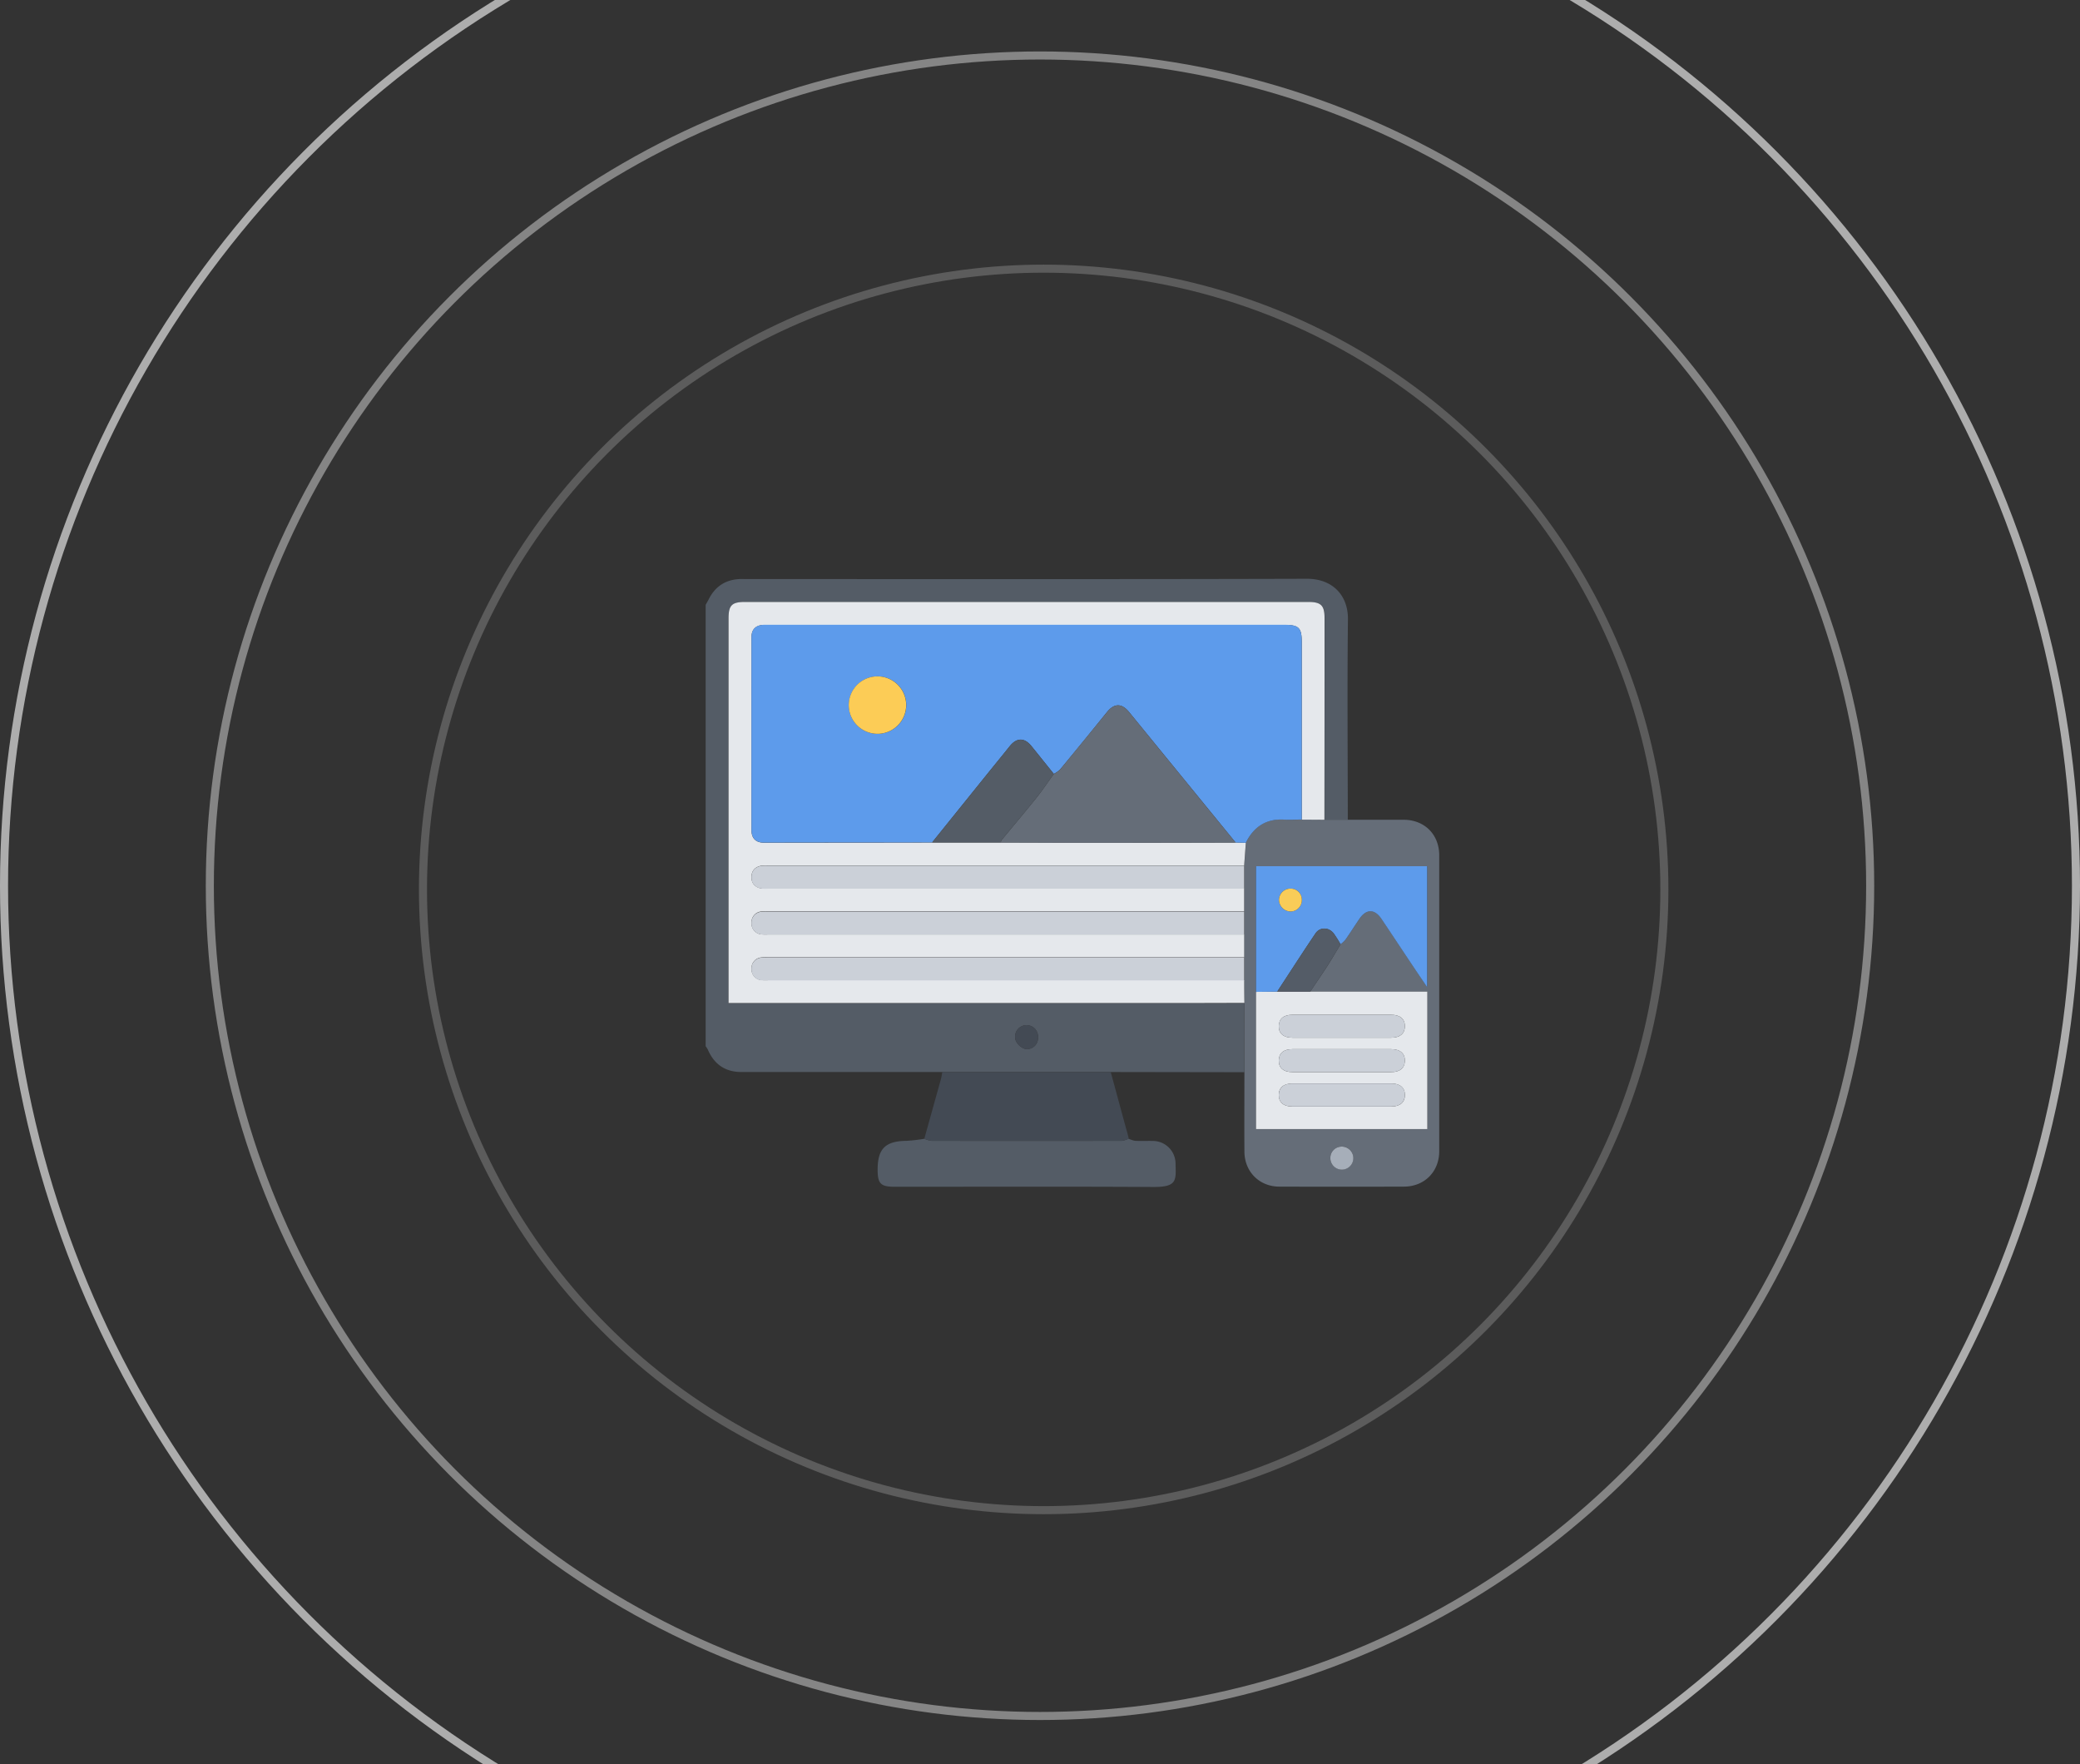
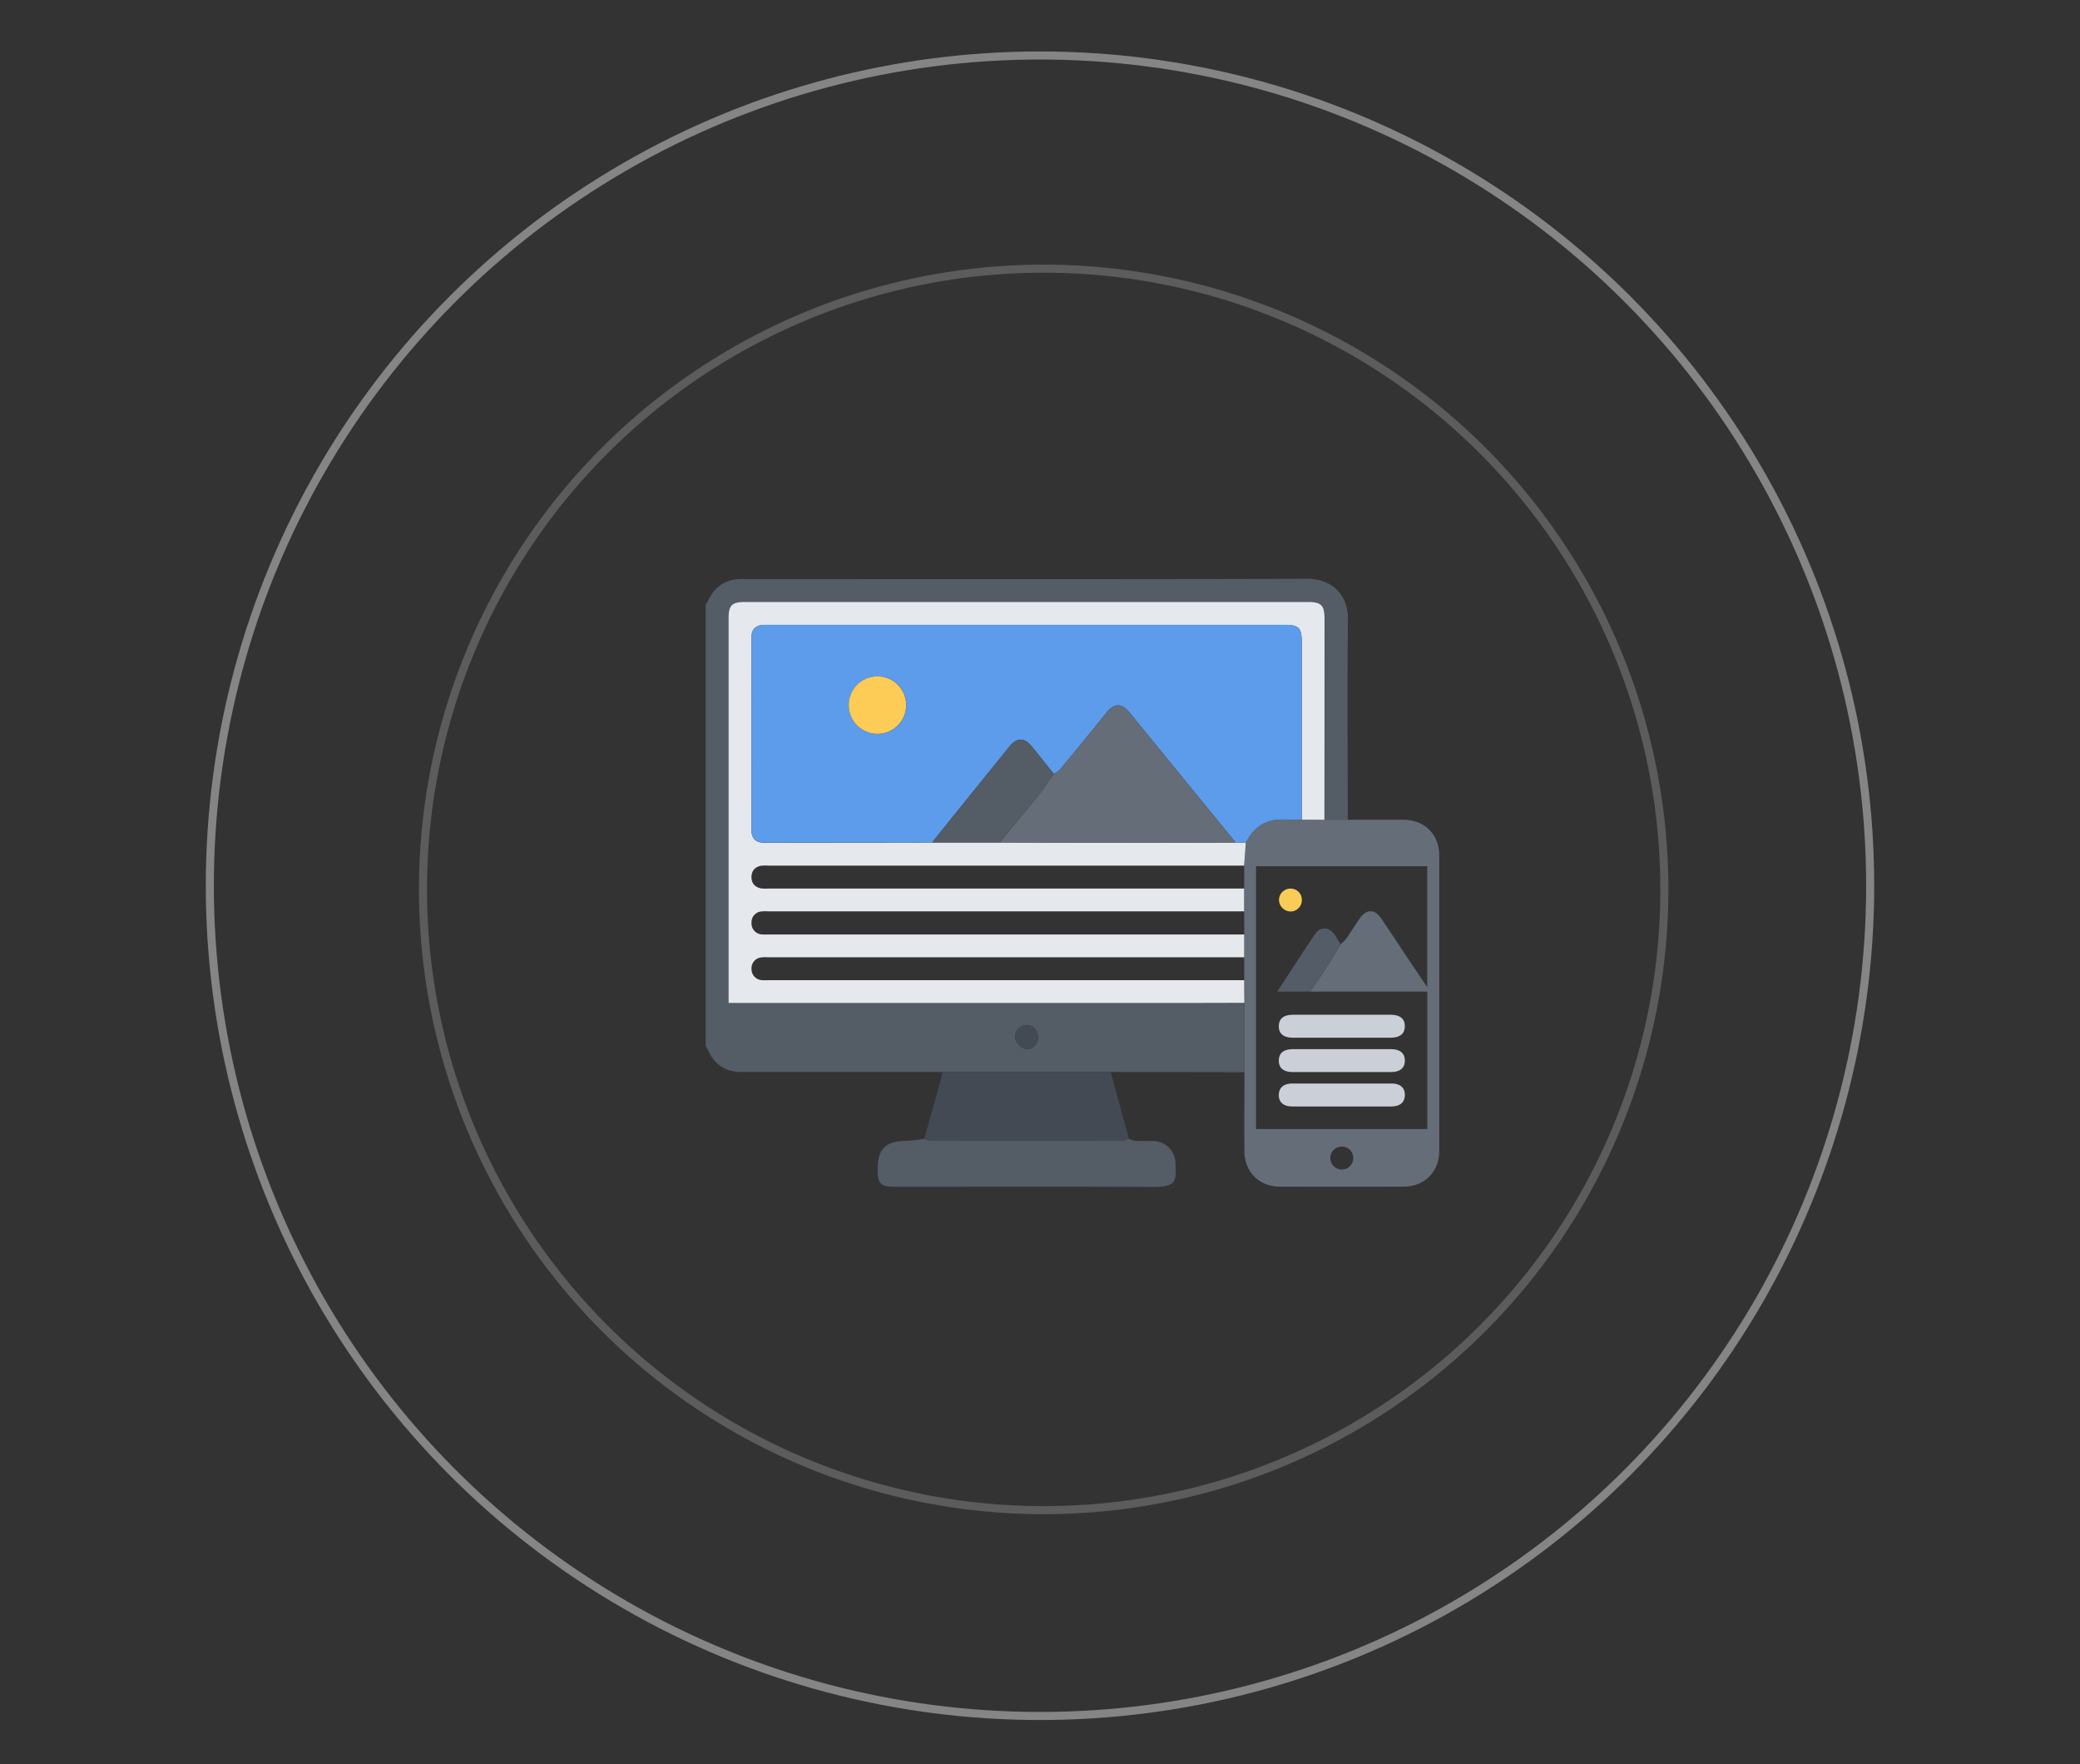
<svg xmlns="http://www.w3.org/2000/svg" width="283" height="240" fill="none">
  <rect width="100%" height="100%" fill="#333333" stroke="none" />
  <path d="m169.299 145.87-18.164-.029h-50.278c-2.172 0-3.688-1.042-4.547-3.042a3.308 3.308 0 0 0-.3-.463V82.284c.136-.245.282-.487.407-.737.856-1.714 2.229-2.656 4.151-2.766.323-.02.648 0 .974 0 25.429 0 50.862.034 76.302-.039 3.502 0 5.591 2.297 5.554 5.508-.106 9.094-.026 18.19-.018 27.286h-3.161c0-9.126.006-18.256.018-27.388 0-1.778-.464-2.242-2.247-2.242h-76.623c-1.8 0-2.247.448-2.247 2.235v52.351h61.312c2.956 0 5.912 0 8.87-.015l-.003 9.393Zm-28.067-4.735a1.567 1.567 0 0 0-.432-1.189 1.559 1.559 0 0 0-1.799-.328 1.56 1.56 0 0 0-.879 1.603c.042.703.948 1.539 1.633 1.508a1.516 1.516 0 0 0 1.477-1.594Z" fill="#545C66" />
  <path d="M180.198 111.524h10.763c2.849 0 4.854 1.992 4.857 4.841v40.255c0 2.786-2.011 4.805-4.795 4.815-5.651.019-11.302.019-16.955 0-2.724 0-4.737-2.031-4.755-4.753-.024-3.606 0-7.213 0-10.82v-9.396c-.011-1.031-.02-2.062-.027-3.094v-15.625l.23-3.104c1.073-2.195 2.778-3.312 5.278-3.138.782.055 1.563 0 2.328-.015l3.076.034Zm2.2 16.927c.245-.183.47-.392.67-.623.651-.929 1.26-1.89 1.898-2.828.932-1.372 2.071-1.372 2.998 0 1.414 2.102 2.807 4.216 4.213 6.32.641.959 1.289 1.909 2.008 2.977v-16.458h-23.292v35.763h23.305v-18.701h-15.922c.781-1.185 1.599-2.357 2.37-3.555.609-.947 1.169-1.927 1.752-2.89v-.005Zm.138 27.536a1.56 1.56 0 0 0-1.425.977 1.566 1.566 0 0 0 2.041 2.031 1.555 1.555 0 0 0 .97-1.43 1.538 1.538 0 0 0-.453-1.129 1.524 1.524 0 0 0-1.133-.444v-.005Z" fill="#656D78" />
  <path d="M153.586 154.925c.269.13.555.224.849.278.81.039 1.622 0 2.435.018a3.087 3.087 0 0 1 3.07 3.029c.06 2.323.261 3.25-3.031 3.232-11.719-.068-23.438-.026-35.156-.026-1.93 0-2.344-.414-2.344-2.331 0-2.865 1.062-3.888 3.953-3.922a22.4 22.4 0 0 0 2.409-.278c.307.138.632.232.966.278 8.632.016 17.263.016 25.893 0 .31-.005.633-.187.956-.278Z" fill="#545C66" />
  <path d="M153.586 154.925c-.323.096-.646.278-.969.278-8.63.016-17.261.016-25.893 0a3.53 3.53 0 0 1-.966-.278l2.268-8.138c.083-.305.122-.625.182-.941h22.917l2.083 7.67c.144.461.258.935.378 1.409Z" fill="#434A54" />
  <path d="M169.505 114.659c-.078 1.042-.154 2.076-.229 3.104h-64.781a5.093 5.093 0 0 0-.972.021c-.781.164-1.257.664-1.278 1.49-.021.869.442 1.403 1.278 1.583.323.042.648.05.972.023h64.781v3.104h-64.781a5.093 5.093 0 0 0-.972.021 1.469 1.469 0 0 0-1.273 1.519 1.5 1.5 0 0 0 1.281 1.588c.323.03.648.036.972.018h64.781v3.104h-64.781a4.858 4.858 0 0 0-.972.024 1.468 1.468 0 0 0-1.281 1.487 1.5 1.5 0 0 0 1.279 1.588c.323.03.649.036.974.019h64.781c0 1.031.009 2.062.026 3.093-2.958 0-5.914.016-8.87.016H99.125V84.128c0-1.787.448-2.235 2.247-2.235h76.597c1.784 0 2.25.464 2.247 2.242 0 9.13-.006 18.26-.018 27.389l-3.086-.019V87.336c0-1.927-.398-2.323-2.344-2.323H103.927c-1.096.04-1.682.6-1.682 1.703-.011 8.74-.011 17.479 0 26.216 0 1.105.583 1.709 1.679 1.709 7.631 0 15.263-.007 22.896-.021h9.336c4.485 0 8.966.034 13.448.031 6.17 0 12.341-.009 18.513-.029l1.388.037Z" fill="#E5E8EC" />
  <path d="M141.232 141.135a1.507 1.507 0 0 1-.403 1.108 1.509 1.509 0 0 1-1.074.486c-.685.031-1.591-.805-1.633-1.508a1.577 1.577 0 0 1 .366-1.211 1.56 1.56 0 0 1 2.312-.064 1.568 1.568 0 0 1 .432 1.189Z" fill="#434A54" />
  <path d="m169.505 114.659-1.388-.039-14.492-17.748c-1.013-1.237-2.034-1.213-3.026.021a780.253 780.253 0 0 1-6.385 7.813 3.765 3.765 0 0 1-.834.575c-1.015-1.26-2.023-2.526-3.044-3.784-.964-1.184-2.013-1.161-2.969.034-.989 1.24-1.997 2.464-2.995 3.701l-7.552 9.375c-7.639 0-15.271.007-22.896.021-1.096 0-1.679-.605-1.679-1.709-.011-8.739-.011-17.478 0-26.216 0-1.104.586-1.664 1.682-1.703h70.836c1.943 0 2.344.396 2.344 2.323v24.169c-.781 0-1.563.071-2.328.016-2.495-.162-4.201.969-5.274 3.151Zm-50.067-14.828a3.906 3.906 0 1 0-3.943-3.854c.004.512.109 1.019.309 1.49a3.89 3.89 0 0 0 3.634 2.363Z" fill="#5D9BEB" />
-   <path d="M178.276 134.901h15.922v18.701h-23.305V134.94l2.88-.034 4.503-.005Zm4.289 6.271h6.714c1.187 0 1.836-.536 1.862-1.51.028-1.024-.636-1.605-1.865-1.607h-13.43c-1.185 0-1.823.536-1.859 1.513-.029 1.021.635 1.601 1.865 1.604 2.237.003 4.475.003 6.713 0Zm.096 1.562h-6.812c-1.188 0-1.836.537-1.862 1.511-.029 1.023.635 1.607 1.862 1.607h13.43c1.187 0 1.823-.537 1.862-1.508.028-1.024-.636-1.604-1.862-1.61-2.206-.007-4.412-.002-6.618-.002v.002Zm-.151 7.8h6.813c1.161 0 1.823-.576 1.823-1.563s-.654-1.562-1.81-1.562H175.81c-1.162 0-1.823.573-1.823 1.562 0 .99.654 1.563 1.81 1.563 2.234.003 4.476-.003 6.713-.003v.003Z" fill="#E5E8EC" />
-   <path d="m173.773 134.906-2.88.034v-17.101h23.284v16.468c-.719-1.067-1.367-2.018-2.008-2.976-1.406-2.104-2.799-4.219-4.213-6.321-.927-1.377-2.065-1.377-2.998 0-.638.938-1.247 1.899-1.898 2.829-.2.231-.425.439-.669.622a16.954 16.954 0 0 0-.927-1.469c-.68-.867-1.878-.903-2.487 0-1.763 2.61-3.472 5.276-5.204 7.914Zm3.352-12.481a1.517 1.517 0 0 0-.941-1.424 1.508 1.508 0 0 0-.59-.11 1.558 1.558 0 0 0-1.578 1.513 1.607 1.607 0 0 0 1.606 1.599 1.54 1.54 0 0 0 1.503-1.578Z" fill="#5D9BEB" />
-   <path d="M169.276 120.899h-64.781a4.647 4.647 0 0 1-.972-.024c-.835-.18-1.302-.713-1.278-1.583.021-.826.487-1.326 1.278-1.49.323-.038.648-.045.972-.021h64.781v3.118ZM169.276 127.141h-64.781a6.856 6.856 0 0 1-.972-.018 1.503 1.503 0 0 1-1.281-1.589 1.471 1.471 0 0 1 1.281-1.49c.323-.038.648-.045.972-.02h64.781v3.117ZM169.276 133.38h-64.781c-.325.018-.65.012-.974-.018a1.506 1.506 0 0 1-1.279-1.589 1.47 1.47 0 0 1 1.281-1.487 4.86 4.86 0 0 1 .972-.023h64.781v3.117Z" fill="#CBD0D8" />
  <path d="M173.773 134.906c1.732-2.643 3.441-5.304 5.209-7.922.609-.901 1.807-.864 2.487 0 .334.474.644.964.927 1.469-.583.964-1.143 1.943-1.753 2.891-.781 1.198-1.578 2.37-2.37 3.555l-4.5.007Z" fill="#545C67" />
-   <path d="M182.536 155.992a1.567 1.567 0 0 1 1.469.949 1.564 1.564 0 1 1-3 .588 1.532 1.532 0 0 1 .945-1.419c.186-.077.385-.117.586-.118Z" fill="#A6AEB9" />
  <path d="M143.38 105.292c.303-.154.583-.348.834-.576a1819.87 1819.87 0 0 0 6.385-7.812c.992-1.235 2.013-1.258 3.026-.021l14.492 17.747c-6.172.011-12.343.02-18.513.029-4.482 0-8.963-.021-13.448-.031.026-.126.071-.246.133-.357 1.594-1.938 3.216-3.849 4.784-5.805.815-1.026 1.542-2.117 2.307-3.174Z" fill="#656D78" />
  <path d="M143.38 105.292c-.765 1.057-1.492 2.148-2.307 3.164-1.563 1.956-3.19 3.867-4.784 5.804a1.271 1.271 0 0 0-.133.357h-9.336c2.516-3.125 5.033-6.25 7.552-9.375.998-1.237 2.006-2.461 2.995-3.7.956-1.196 2.005-1.219 2.969-.034 1.021 1.258 2.018 2.523 3.044 3.784Z" fill="#545C66" />
  <path d="M119.437 99.83a3.904 3.904 0 0 1-3.891-4.623 3.903 3.903 0 0 1 5.299-2.906 3.909 3.909 0 0 1 2.447 3.59 3.908 3.908 0 0 1-3.855 3.94Z" fill="#FCCC56" />
  <path d="M182.565 141.172h-6.713c-1.23 0-1.894-.583-1.865-1.604.026-.977.674-1.511 1.859-1.513h13.43c1.229 0 1.893.583 1.865 1.606-.026.974-.675 1.508-1.862 1.511-2.236.003-4.474.003-6.714 0ZM182.661 142.732h6.618c1.226 0 1.89.586 1.862 1.609-.029.972-.675 1.508-1.862 1.508h-13.43c-1.227 0-1.891-.583-1.862-1.607.026-.974.674-1.508 1.862-1.51 2.271-.005 4.542 0 6.812 0ZM182.51 150.531h-6.713c-1.156 0-1.823-.58-1.81-1.562.013-.982.656-1.563 1.823-1.563h13.526c1.156 0 1.823.578 1.81 1.563-.013.984-.656 1.562-1.823 1.562-2.271.005-4.542 0-6.813 0Z" fill="#CBD0D8" />
  <path d="M177.125 122.424a1.53 1.53 0 0 1-.916 1.447 1.54 1.54 0 0 1-.587.132 1.61 1.61 0 0 1-1.606-1.599 1.563 1.563 0 0 1 1.578-1.513 1.517 1.517 0 0 1 1.422.943c.075.187.113.388.109.59Z" fill="#F9CC58" />
  <circle cx="141.5" cy="120.5" r="112.952" stroke="#fff" stroke-opacity=".4" stroke-width="1.097" />
  <circle cx="142" cy="121" r="84.451" stroke="#fff" stroke-opacity=".2" stroke-width="1.097" />
-   <circle cx="141.5" cy="120.5" r="140.952" stroke="#fff" stroke-opacity=".6" stroke-width="1.097" />
</svg>